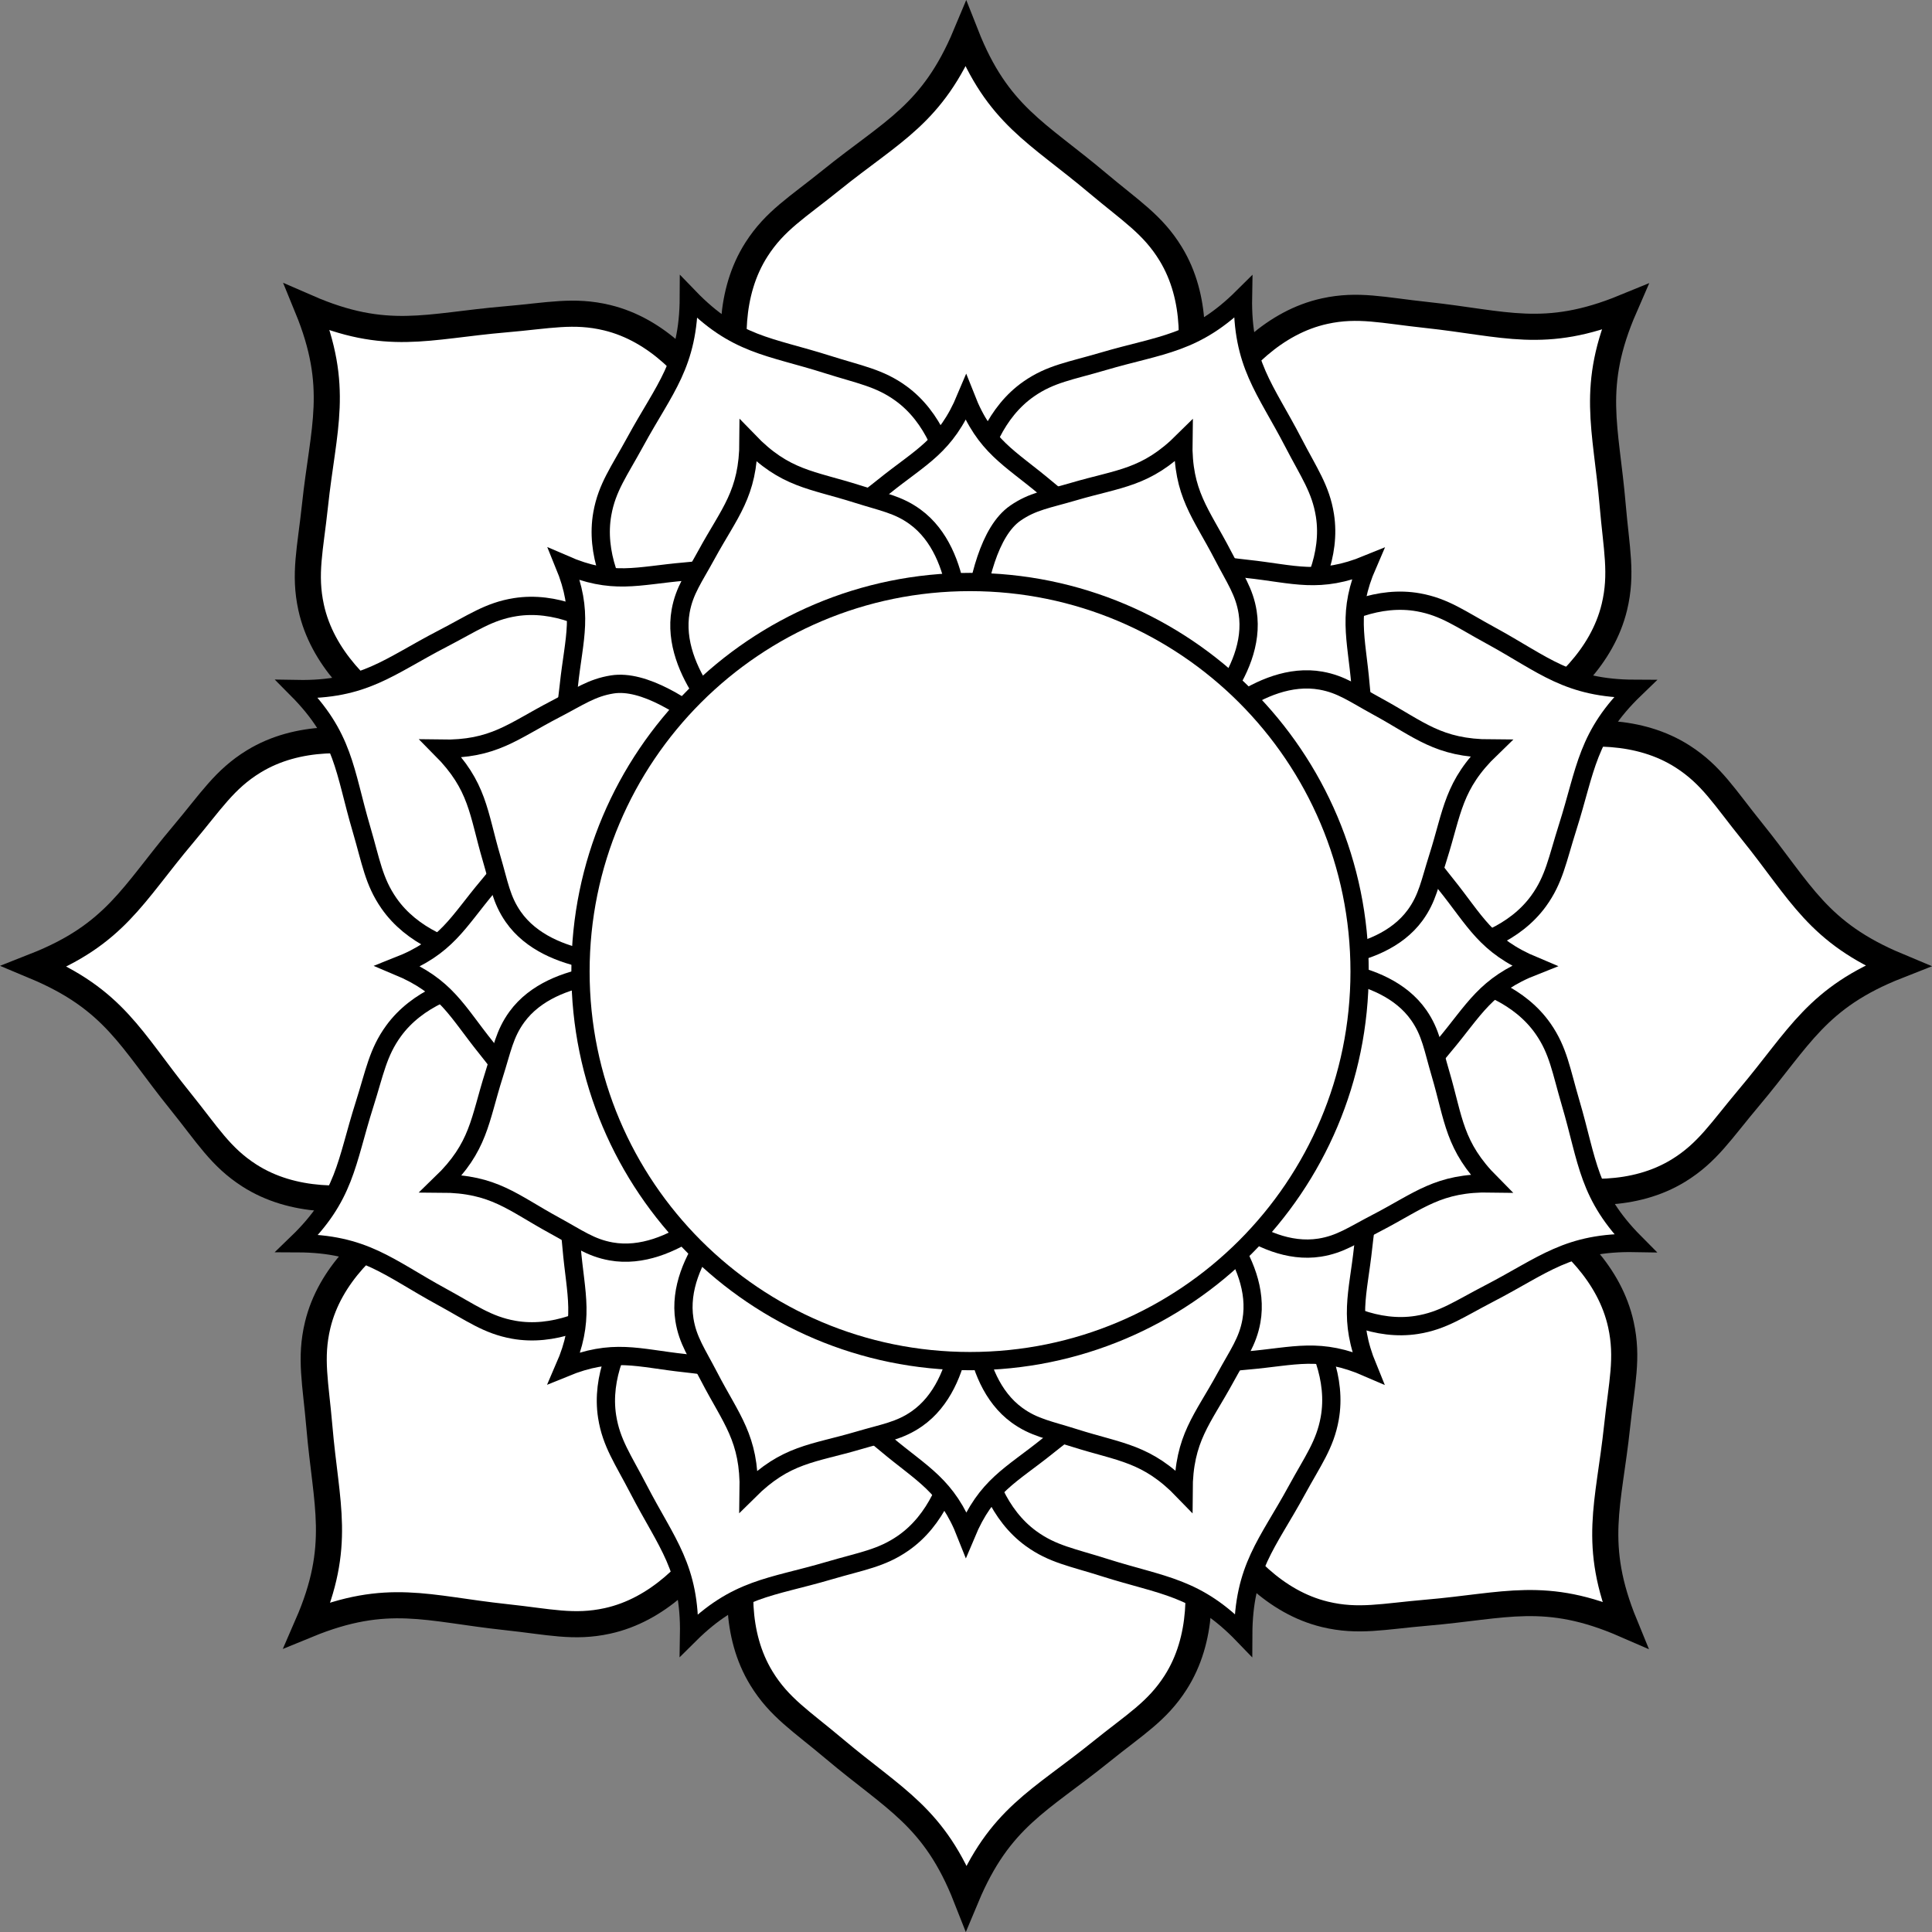
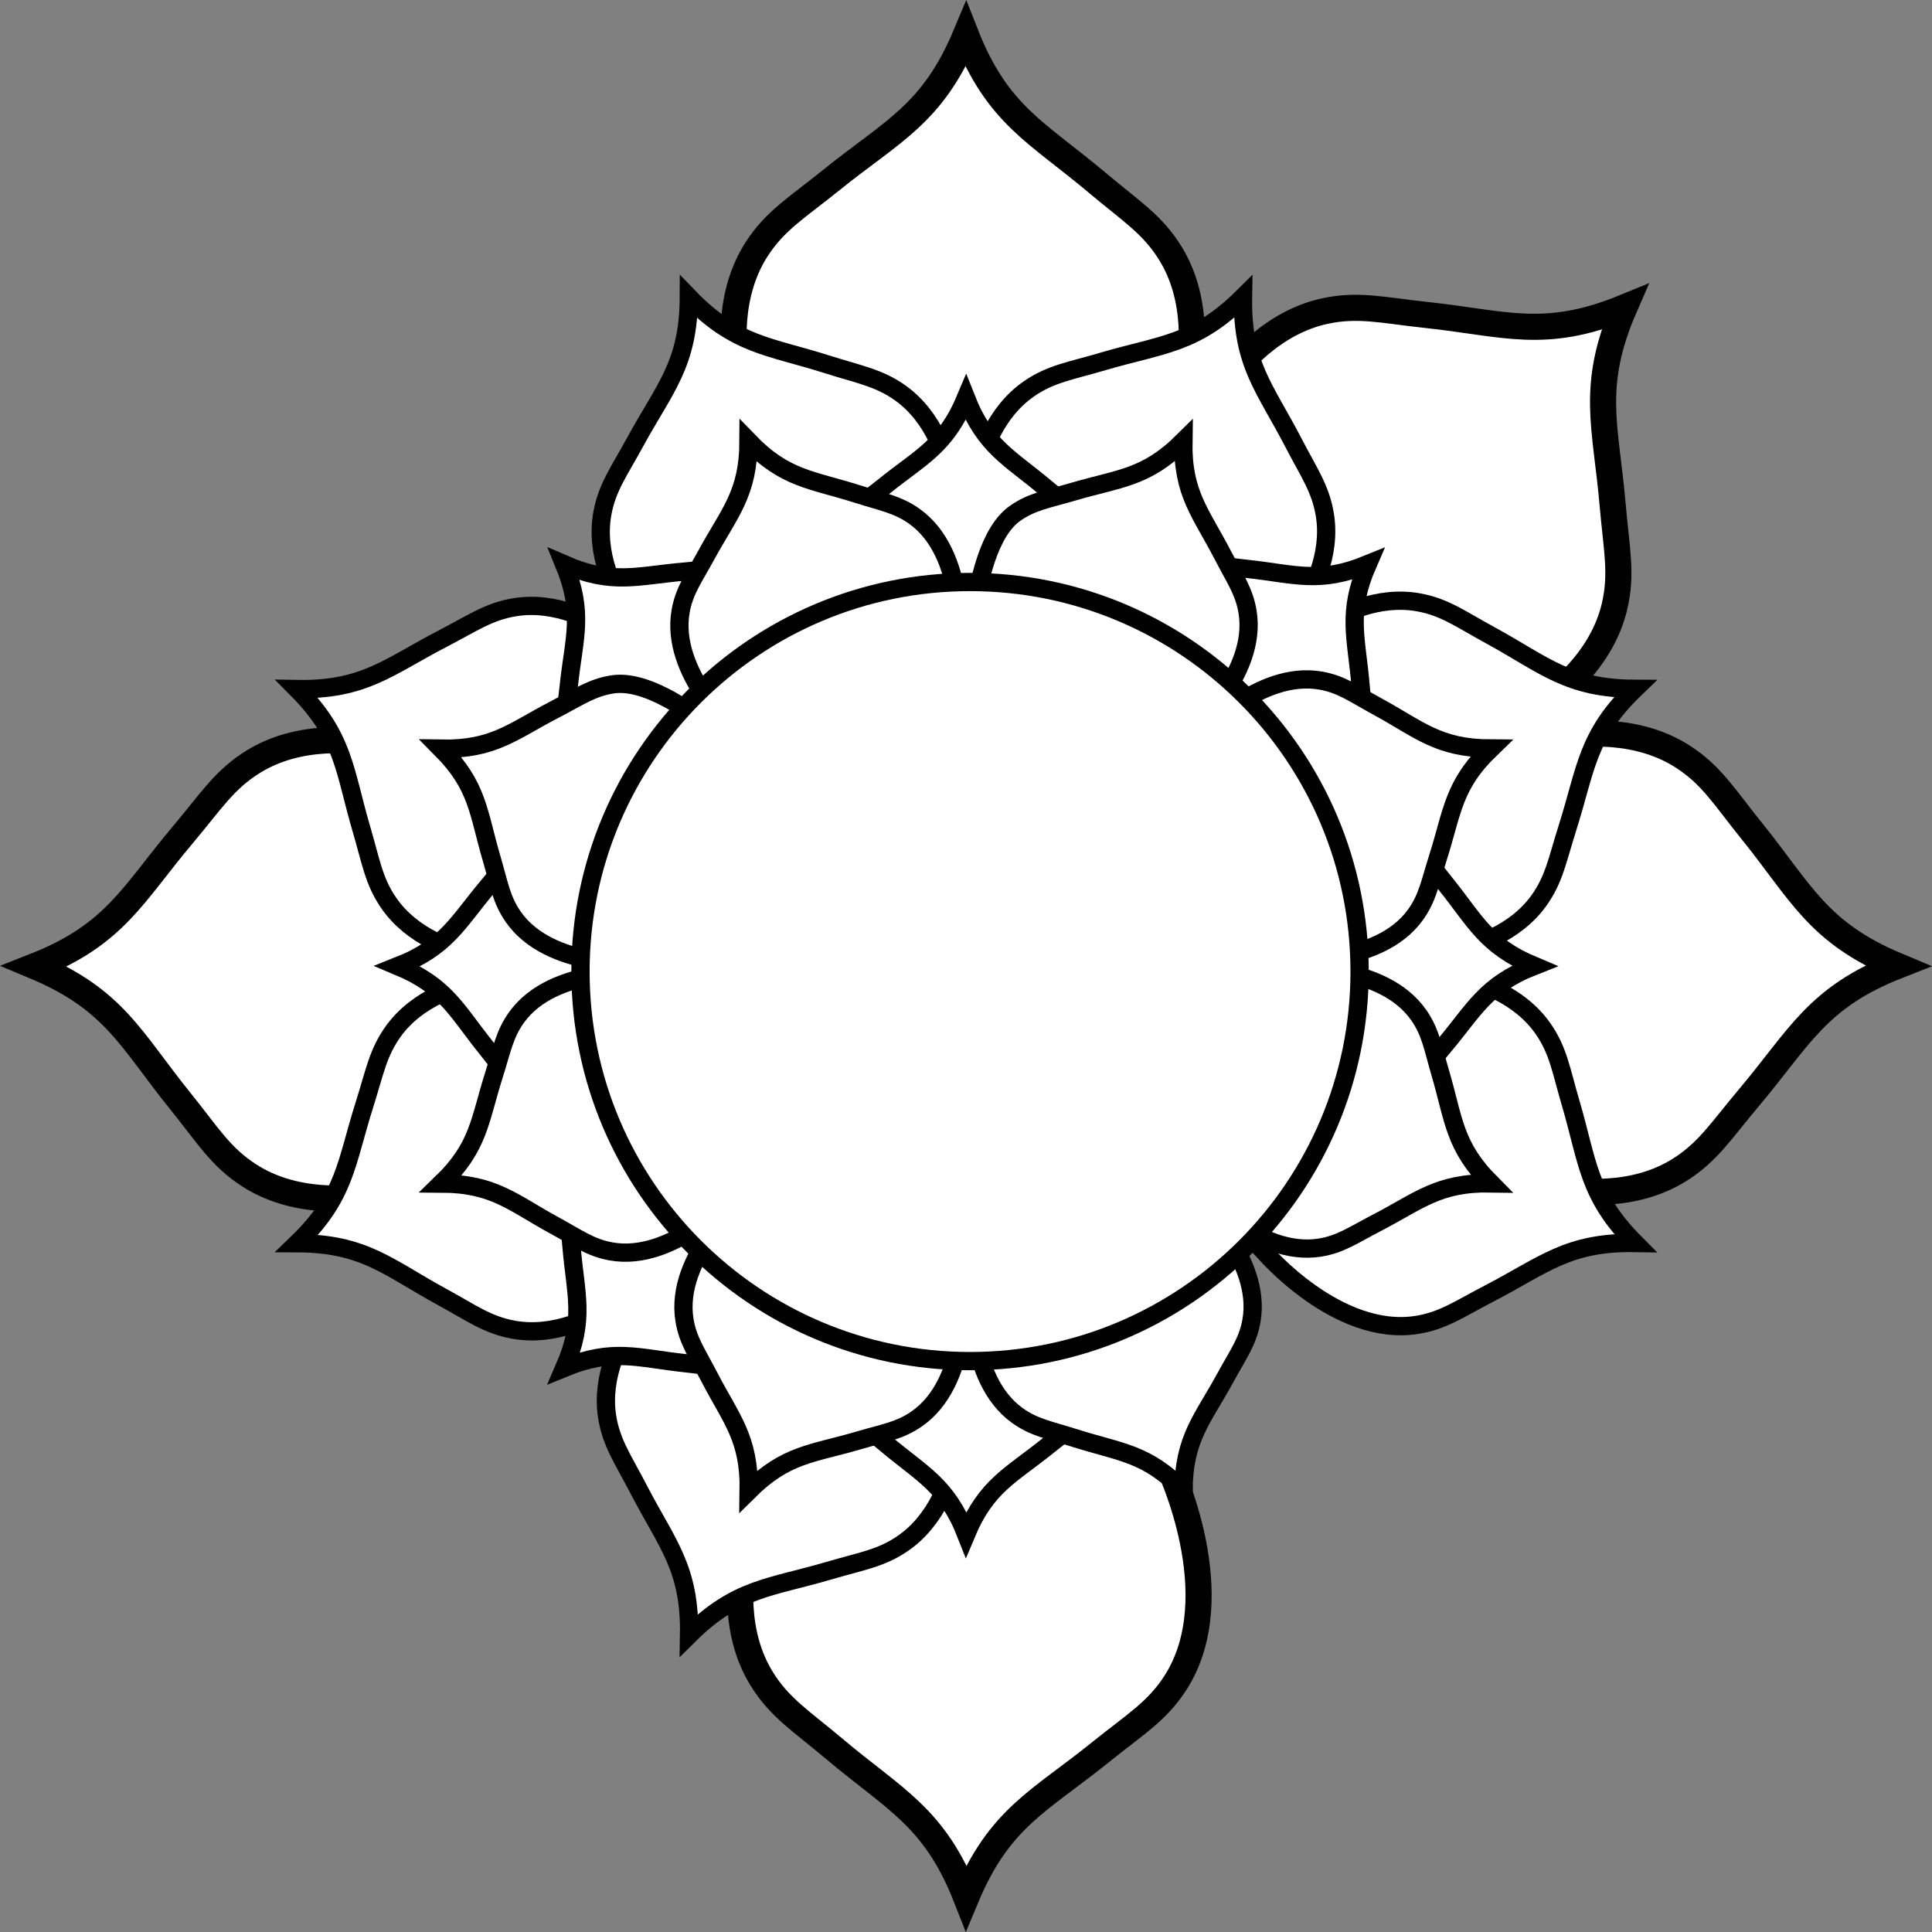
<svg xmlns="http://www.w3.org/2000/svg" version="1.2" width="317.406" height="317.406" id="svg2">
  <rect width="100%" height="100%" fill="#808080" stroke="none" />
  <defs id="defs3217" />
  <g id="g3123">
    <g id="Calque_1">
      <g id="g3126">
        <g id="g3128">
          <path d="m 181.845,96.998 8.554,-19.662 c 0,0 10.78,-21.166 1.924,-35.65 -2.947,-4.816 -6.533,-7.007 -12.021,-11.629 -9.876,-8.323 -16.413,-11.125 -21.619,-24.354 -5.488,13.117 -12.079,15.779 -22.13,23.892 -5.581,4.507 -9.215,6.621 -12.264,11.375 -9.16,14.295 1.175,35.683 1.175,35.683 l 8.141,19.837" id="path3130" style="fill:#ffffff;stroke:#000000;stroke-width:4.29" />
          <path d="m 218.702,131.433 19.953,-7.855 c 0,0 22.591,-7.343 26.57,-23.846 1.32,-5.492 0.334,-9.577 -0.278,-16.726 -1.098,-12.87 -3.738,-19.472 1.935,-32.509 -13.156,5.396 -19.699,2.618 -32.546,1.247 -7.132,-0.761 -11.195,-1.835 -16.713,-0.628 -16.583,3.63 -24.398,26.061 -24.398,26.061 l -8.276,19.782" id="path3132" style="fill:#ffffff;stroke:#000000;stroke-width:4.29" />
          <path d="m 220.418,181.843 19.661,8.555 c 0,0 21.166,10.781 35.65,1.926 4.815,-2.951 7.006,-6.537 11.628,-12.023 8.325,-9.876 11.126,-16.414 24.355,-21.621 -13.117,-5.486 -15.781,-12.077 -23.894,-22.129 -4.504,-5.581 -6.621,-9.214 -11.376,-12.261 -14.295,-9.161 -35.679,1.175 -35.679,1.175 l -19.842,8.137" id="path3134" style="fill:#ffffff;stroke:#000000;stroke-width:4.29" />
-           <path d="m 185.985,218.702 7.854,19.951 c 0,0 7.341,22.592 23.846,26.569 5.493,1.321 9.576,0.333 16.726,-0.277 12.868,-1.098 19.473,-3.74 32.51,1.933 -5.398,-13.156 -2.616,-19.697 -1.248,-32.544 0.762,-7.132 1.834,-11.196 0.626,-16.714 -3.63,-16.584 -26.061,-24.399 -26.061,-24.399 l -19.783,-8.272" id="path3136" style="fill:#ffffff;stroke:#000000;stroke-width:4.29" />
          <path d="m 135.572,220.417 -8.552,19.662 c 0,0 -10.782,21.166 -1.929,35.648 2.95,4.818 6.539,7.007 12.024,11.632 9.872,8.322 16.413,11.122 21.619,24.353 5.488,-13.118 12.079,-15.779 22.13,-23.894 5.581,-4.506 9.215,-6.621 12.264,-11.377 9.16,-14.292 -1.175,-35.681 -1.175,-35.681 l -8.139,-19.836" id="path3138" style="fill:#ffffff;stroke:#000000;stroke-width:4.29" />
-           <path d="m 98.715,185.982 -19.953,7.854 c 0,0 -22.591,7.344 -26.57,23.846 -1.32,5.493 -0.333,9.578 0.278,16.727 1.098,12.869 3.738,19.472 -1.935,32.508 13.156,-5.395 19.697,-2.617 32.546,-1.247 7.132,0.761 11.195,1.834 16.716,0.626 16.584,-3.63 24.396,-26.062 24.396,-26.062 l 8.273,-19.78" id="path3140" style="fill:#ffffff;stroke:#000000;stroke-width:4.29" />
          <path d="m 96.999,135.572 -19.661,-8.555 c 0,0 -21.166,-10.783 -35.65,-1.926 -4.815,2.951 -7.005,6.536 -11.628,12.024 -8.325,9.874 -11.126,16.412 -24.355,21.62 13.117,5.484 15.777,12.076 23.894,22.129 4.504,5.581 6.621,9.215 11.376,12.263 14.295,9.16 35.682,-1.175 35.682,-1.175 l 19.839,-8.139" id="path3142" style="fill:#ffffff;stroke:#000000;stroke-width:4.29" />
-           <path d="m 131.432,98.713 -7.853,-19.952 c 0,0 -7.346,-22.593 -23.847,-26.569 -5.493,-1.321 -9.579,-0.333 -16.729,0.276 -12.864,1.097 -19.469,3.741 -32.506,-1.933 5.395,13.154 2.616,19.697 1.248,32.545 -0.762,7.131 -1.834,11.196 -0.631,16.713 3.633,16.585 26.065,24.401 26.065,24.401 l 19.779,8.271" id="path3144" style="fill:#ffffff;stroke:#000000;stroke-width:4.29" />
        </g>
        <g id="g3146">
          <path d="m 157.374,116.743 -0.111,-25.911 c 0,0 1.445,-18.411 -9.225,-26.179 -3.551,-2.583 -6.777,-3.088 -12.096,-4.777 -9.569,-3.039 -15.099,-3.106 -22.774,-11.06 -0.04,11.054 -3.982,14.928 -8.786,23.745 -2.669,4.897 -4.648,7.498 -5.424,11.819 -2.326,12.992 11.46,25.28 11.46,25.28 l 18.869,19.095" id="path3148" style="fill:#ffffff;stroke:#000000;stroke-width:3" />
          <path d="m 193.686,121.268 11.993,-11.578 c 0,0 14.043,-11.996 11.991,-25.033 -0.687,-4.337 -2.61,-6.978 -5.176,-11.93 -4.618,-8.918 -8.48,-12.875 -8.283,-23.926 -7.844,7.79 -13.372,7.741 -23.005,10.578 -5.351,1.577 -8.589,2.014 -12.191,4.521 -10.832,7.542 -9.771,25.979 -9.771,25.979 l -0.158,26.846" id="path3150" style="fill:#ffffff;stroke:#000000;stroke-width:3" />
          <path d="m 209.917,156.965 16.667,0.295 c 0,0 18.41,1.447 26.179,-9.224 2.581,-3.552 3.088,-6.779 4.775,-12.096 3.042,-9.57 3.107,-15.1 11.062,-22.775 -11.054,-0.038 -14.928,-3.979 -23.746,-8.787 -4.896,-2.667 -7.497,-4.648 -11.819,-5.422 -12.993,-2.328 -25.277,11.459 -25.277,11.459 l -11.829,11.747" id="path3152" style="fill:#ffffff;stroke:#000000;stroke-width:3" />
          <path d="m 196.15,193.685 11.577,11.994 c 0,0 11.993,14.043 25.033,11.989 4.338,-0.686 6.977,-2.61 11.93,-5.175 8.916,-4.617 12.874,-8.48 23.926,-8.284 -7.791,-7.843 -7.738,-13.37 -10.579,-23.005 -1.575,-5.35 -2.014,-8.588 -4.522,-12.19 -7.541,-10.832 -25.978,-9.772 -25.978,-9.772 l -16.671,-0.057" id="path3154" style="fill:#ffffff;stroke:#000000;stroke-width:3" />
-           <path d="m 160.45,209.915 -0.292,16.667 c 0,0 -1.448,18.411 9.222,26.179 3.551,2.584 6.78,3.088 12.095,4.777 9.569,3.041 15.101,3.105 22.775,11.061 0.039,-11.056 3.982,-14.928 8.786,-23.746 2.668,-4.897 4.648,-7.498 5.423,-11.82 2.327,-12.99 -11.46,-25.279 -11.46,-25.279 l -11.746,-11.826" id="path3156" style="fill:#ffffff;stroke:#000000;stroke-width:3" />
          <path d="m 123.732,196.147 -11.995,11.578 c 0,0 -14.041,11.996 -11.99,25.032 0.687,4.339 2.611,6.979 5.176,11.932 4.619,8.917 8.48,12.874 8.284,23.925 7.843,-7.789 13.369,-7.738 23.004,-10.578 5.35,-1.576 8.588,-2.014 12.193,-4.523 10.833,-7.541 9.769,-25.978 9.769,-25.978 l 0.059,-16.669" id="path3158" style="fill:#ffffff;stroke:#000000;stroke-width:3" />
          <path d="m 107.501,160.45 -16.667,-0.295 c 0,0 -18.412,-1.448 -26.181,9.223 -2.58,3.553 -3.087,6.779 -4.774,12.097 -3.042,9.569 -3.109,15.099 -11.062,22.774 11.054,0.037 14.926,3.979 23.746,8.786 4.896,2.668 7.497,4.648 11.818,5.423 12.993,2.326 25.28,-11.459 25.28,-11.459 l 11.827,-11.748" id="path3160" style="fill:#ffffff;stroke:#000000;stroke-width:3" />
          <path d="m 128.07,130.002 -18.38,-18.267 c 0,0 -11.997,-14.042 -25.032,-11.989 -4.339,0.686 -6.979,2.611 -11.934,5.176 -8.913,4.615 -12.871,8.479 -23.924,8.283 7.788,7.843 7.74,13.369 10.58,23.004 1.574,5.349 2.014,8.587 4.521,12.193 7.542,10.833 25.979,9.771 25.979,9.771 l 16.669,0.056" id="path3162" style="fill:#ffffff;stroke:#000000;stroke-width:3" />
        </g>
        <g id="g3164">
          <path d="m 172.823,121.062 5.219,-11.994 c 0,0 6.576,-12.912 1.174,-21.748 -1.799,-2.938 -3.986,-4.274 -7.334,-7.095 -6.025,-5.077 -10.014,-6.786 -13.189,-14.856 -3.348,8.002 -7.369,9.626 -13.5,14.575 -3.404,2.749 -5.621,4.039 -7.48,6.939 -5.588,8.72 0.717,21.768 0.717,21.768 l 4.965,12.102" id="path3166" style="fill:#ffffff;stroke:#000000;stroke-width:3" />
          <path d="m 195.307,142.069 12.172,-4.792 c 0,0 13.781,-4.479 16.209,-14.547 0.805,-3.351 0.203,-5.843 -0.17,-10.203 -0.67,-7.852 -2.281,-11.879 1.18,-19.832 -8.025,3.292 -12.018,1.597 -19.854,0.761 -4.352,-0.464 -6.83,-1.119 -10.195,-0.383 -10.117,2.215 -14.885,15.898 -14.885,15.898 l -5.049,12.067" id="path3168" style="fill:#ffffff;stroke:#000000;stroke-width:3" />
          <path d="m 196.354,172.821 11.994,5.219 c 0,0 12.912,6.576 21.748,1.174 2.938,-1.799 4.273,-3.986 7.094,-7.334 5.078,-6.025 6.787,-10.014 14.857,-13.189 -8.002,-3.347 -9.627,-7.368 -14.576,-13.5 -2.748,-3.404 -4.039,-5.621 -6.939,-7.479 -8.721,-5.589 -21.766,0.717 -21.766,0.717 l -12.104,4.964" id="path3170" style="fill:#ffffff;stroke:#000000;stroke-width:3" />
-           <path d="m 175.348,195.306 4.791,12.172 c 0,0 4.479,13.781 14.547,16.209 3.352,0.805 5.842,0.203 10.203,-0.17 7.85,-0.67 11.879,-2.281 19.832,1.18 -3.293,-8.025 -1.596,-12.018 -0.762,-19.854 0.465,-4.352 1.119,-6.83 0.383,-10.195 -2.215,-10.117 -15.898,-14.885 -15.898,-14.885 l -12.068,-5.047" id="path3172" style="fill:#ffffff;stroke:#000000;stroke-width:3" />
          <path d="m 144.594,196.353 -5.217,11.994 c 0,0 -6.578,12.912 -1.176,21.748 1.799,2.939 3.988,4.273 7.334,7.096 6.023,5.076 10.014,6.785 13.189,14.855 3.348,-8.002 7.369,-9.625 13.5,-14.576 3.404,-2.748 5.621,-4.039 7.48,-6.939 5.588,-8.719 -0.717,-21.768 -0.717,-21.768 l -4.965,-12.1" id="path3174" style="fill:#ffffff;stroke:#000000;stroke-width:3" />
          <path d="m 122.11,175.347 -12.172,4.791 c 0,0 -13.781,4.48 -16.209,14.547 -0.805,3.352 -0.203,5.844 0.17,10.203 0.67,7.852 2.281,11.879 -1.18,19.832 8.025,-3.291 12.016,-1.596 19.854,-0.762 4.352,0.465 6.83,1.119 10.197,0.383 10.117,-2.215 14.883,-15.898 14.883,-15.898 l 5.047,-12.066" id="path3176" style="fill:#ffffff;stroke:#000000;stroke-width:3" />
          <path d="m 121.063,144.594 -11.994,-5.219 c 0,0 -12.912,-6.578 -21.748,-1.175 -2.938,1.8 -4.273,3.987 -7.094,7.335 -5.078,6.023 -6.787,10.012 -14.857,13.188 8.002,3.348 9.625,7.367 14.576,13.5 2.748,3.404 4.039,5.621 6.939,7.48 8.721,5.588 21.768,-0.717 21.768,-0.717 l 12.102,-4.965" id="path3178" style="fill:#ffffff;stroke:#000000;stroke-width:3" />
          <path d="m 142.069,122.109 -4.791,-12.172 c 0,0 -4.48,-13.782 -14.547,-16.208 -3.352,-0.806 -5.844,-0.203 -10.205,0.169 -7.848,0.669 -11.877,2.281 -19.83,-1.18 3.291,8.024 1.596,12.016 0.762,19.854 -0.465,4.351 -1.119,6.83 -0.385,10.196 2.215,10.117 15.9,14.885 15.9,14.885 l 12.066,5.046" id="path3180" style="fill:#ffffff;stroke:#000000;stroke-width:3" />
        </g>
        <g id="g3182">
          <path d="m 157.374,116.743 0.2,-11.295 c 0,0 1.134,-14.446 -7.238,-20.542 -2.786,-2.026 -5.318,-2.423 -9.491,-3.748 -7.509,-2.385 -11.848,-2.438 -17.87,-8.678 -0.031,8.674 -3.125,11.713 -6.895,18.632 -2.094,3.843 -3.647,5.883 -4.256,9.274 -1.825,10.194 8.992,19.836 8.992,19.836 l 8.471,8.534" id="path3184" style="fill:#ffffff;stroke:#000000;stroke-width:3" />
          <path d="m 186.154,129.33 9.411,-9.085 c 0,0 11.019,-9.413 9.409,-19.643 -0.539,-3.403 -2.049,-5.476 -4.062,-9.361 -3.624,-6.998 -6.654,-10.102 -6.5,-18.774 -6.154,6.112 -10.492,6.074 -18.051,8.3 -4.198,1.237 -6.739,1.58 -9.566,3.548 -8.499,5.918 -7.71,32.409 -7.71,32.409" id="path3186" style="fill:#ffffff;stroke:#000000;stroke-width:3" />
          <path d="m 198.889,157.34 13.078,0.231 c 0,0 14.446,1.135 20.542,-7.237 2.025,-2.787 2.423,-5.319 3.747,-9.491 2.387,-7.509 2.438,-11.848 8.68,-17.871 -8.674,-0.03 -11.714,-3.123 -18.633,-6.895 -3.842,-2.093 -5.883,-3.647 -9.274,-4.254 -10.195,-1.826 -19.834,8.992 -19.834,8.992 l -9.282,9.218" id="path3188" style="fill:#ffffff;stroke:#000000;stroke-width:3" />
          <path d="m 188.087,186.152 9.084,9.412 c 0,0 9.411,11.019 19.643,9.407 3.404,-0.538 5.475,-2.048 9.361,-4.061 6.996,-3.623 10.102,-6.654 18.773,-6.5 -6.113,-6.154 -6.072,-10.492 -8.301,-18.051 -1.236,-4.197 -1.58,-6.738 -3.549,-9.566 -5.917,-8.499 -20.384,-7.668 -20.384,-7.668 l -13.081,-0.044" id="path3190" style="fill:#ffffff;stroke:#000000;stroke-width:3" />
          <path d="m 160.075,198.888 -0.229,13.078 c 0,0 -1.136,14.447 7.236,20.542 2.786,2.027 5.32,2.423 9.49,3.749 7.509,2.386 11.849,2.437 17.871,8.678 0.03,-8.674 3.125,-11.713 6.895,-18.633 2.093,-3.842 3.647,-5.883 4.255,-9.274 1.826,-10.193 -8.992,-19.835 -8.992,-19.835 l -9.217,-9.279" id="path3192" style="fill:#ffffff;stroke:#000000;stroke-width:3" />
          <path d="m 131.263,188.085 -9.412,9.086 c 0,0 -11.018,9.412 -9.408,19.641 0.539,3.404 2.049,5.477 4.062,9.363 3.624,6.996 6.654,10.102 6.5,18.772 6.154,-6.112 10.49,-6.072 18.051,-8.3 4.197,-1.237 6.738,-1.58 9.567,-3.549 8.5,-5.918 7.665,-20.385 7.665,-20.385 l 0.046,-13.08" id="path3194" style="fill:#ffffff;stroke:#000000;stroke-width:3" />
          <path d="m 118.528,160.075 -13.078,-0.232 c 0,0 -14.447,-1.136 -20.543,7.238 -2.024,2.787 -2.422,5.318 -3.746,9.49 -2.387,7.509 -2.439,11.848 -8.68,17.871 8.674,0.029 11.712,3.123 18.633,6.895 3.842,2.093 5.883,3.646 9.273,4.255 10.195,1.825 19.837,-8.992 19.837,-8.992 l 9.28,-9.218" id="path3196" style="fill:#ffffff;stroke:#000000;stroke-width:3" />
          <path d="m 128.07,130.002 c 0,0 -17.238,-19.17 -27.467,-17.559 -3.404,0.538 -5.477,2.048 -9.363,4.061 -6.994,3.622 -10.1,6.653 -18.772,6.499 6.111,6.154 6.073,10.49 8.302,18.051 1.235,4.197 1.58,6.738 3.547,9.567 5.918,8.5 20.386,7.667 20.386,7.667 l 13.079,0.044" id="path3198" style="fill:#ffffff;stroke:#000000;stroke-width:3" />
        </g>
        <g id="g3200" style="display:none">
          <path d="m 224.514,158.708 c 0,36.343 -29.463,65.805 -65.807,65.805 -36.342,0 -65.805,-29.462 -65.805,-65.805 0,-36.344 29.463,-65.806 65.805,-65.806 36.344,0 65.807,29.462 65.807,65.806 z" id="path3202" style="fill:#ffffff;stroke:#000000;stroke-width:4.702;display:inline" />
          <g id="g3204" style="display:inline">
            <g id="g3206">
              <path d="m 202.679,138.484 c -2.72,-2.718 -5.424,-3.853 -9.891,-4.143 -8.463,-0.552 -14.262,3.737 -16.917,12.511 -1.264,4.172 -1.063,3.982 -4.48,4.25 -4.671,0.365 -9.248,2.5 -13.975,6.52 -1.193,1.014 -2.324,1.842 -2.515,1.842 -0.188,0 -0.752,-0.432 -1.249,-0.961 l -0.904,-0.962 0.743,-2 c 0.979,-2.643 0.985,-9.001 0.01,-12.299 -2.079,-7.035 -6.828,-12.029 -13.362,-14.058 -3.87,-1.201 -10.254,-1.195 -14.713,0.017 -3.678,0.995 -5.397,1.792 -5.397,2.494 0,0.62 3.729,9.809 4.221,10.401 0.269,0.322 0.974,0.149 2.653,-0.65 4.017,-1.913 8.481,-3.001 12.329,-3.001 4.309,0 6.192,0.553 7.982,2.345 2.58,2.579 2.828,7.23 0.626,11.574 -1.67,3.295 -6.184,6.53 -12.047,8.638 -1.313,0.473 -2.39,0.889 -2.39,0.924 0,0.346 4.333,10.418 4.642,10.79 0.326,0.394 0.765,0.286 2.182,-0.532 2.979,-1.721 6.67,-4.848 8.462,-7.172 l 1.701,-2.205 1.587,1.754 c 5.278,5.83 8.224,12.996 8.275,20.129 0.035,5.4 -1.082,8.57 -4.189,11.895 -3.117,3.334 -6.863,4.92 -11.574,4.902 -14.787,-0.053 -27.975,-14.986 -32.692,-37.017 -0.512,-2.398 -1,-4.427 -1.082,-4.509 -0.08,-0.082 -0.957,0.057 -1.945,0.305 l -1.799,0.453 0.253,2.336 c 0.794,7.41 3.459,16.725 6.524,22.836 7.133,14.208 18.011,23.133 30.167,24.751 1.471,0.197 3.963,0.273 5.541,0.171 10.399,-0.668 17.295,-5.898 19.579,-14.85 1.873,-7.338 -0.508,-16.953 -6.347,-25.63 l -1.782,-2.649 0.865,-0.711 c 1.432,-1.176 5.139,-2.904 7.543,-3.52 1.97,-0.504 2.427,-0.509 3.563,-0.033 2.879,1.202 3.714,3.938 3.715,12.172 0.004,14.838 3.199,20.495 11.652,20.631 5.361,0.086 9.32,-1.51 12.994,-5.236 5.204,-5.282 7.917,-13.179 8.466,-24.643 0.604,-12.674 -1.945,-22.778 -7.025,-27.86 z m -1.381,40.137 c -1.449,2.433 -4.315,5.182 -6.498,6.232 -2.271,1.093 -5.968,1.521 -7.803,0.904 -0.688,-0.231 -1.838,-1.071 -2.557,-1.868 -2.285,-2.527 -2.573,-4.188 -2.836,-16.399 -0.257,-11.812 -0.435,-12.807 -2.595,-14.506 l -0.924,-0.727 1.066,-1.68 c 2.531,-3.982 6.481,-6.097 11.386,-6.097 7.487,-10e-4 12.814,6.344 13.961,16.622 0.691,6.174 -0.581,13.13 -3.2,17.519 z" id="path3208" />
            </g>
          </g>
          <path d="m 159.535,131.574 c -5.291,-1.387 -10.299,-4.599 -14.1,-9.043 -2.091,-2.445 -4.002,-4.947 -4.002,-5.239 0,-0.101 0.693,-0.734 1.544,-1.409 l 1.545,-1.224 2.563,2.454 c 3.05,2.923 4.43,3.798 7.692,4.893 6.518,2.186 13.101,0.224 18.173,-5.416 1.586,-1.76 1.81,-1.89 2.405,-1.38 0.363,0.309 2.381,1.987 4.481,3.732 2.103,1.745 3.876,3.386 3.938,3.645 0.159,0.661 -4.773,4.83 -7.859,6.642 -5.203,3.055 -10.68,3.839 -16.38,2.345 z" id="path3210" style="display:inline" />
          <path d="m 157.768,113.822 -3.345,-3.512 3.387,-3.321 c 1.865,-1.828 3.538,-3.322 3.721,-3.322 0.38,0 7.034,6.544 7.034,6.92 0,0.416 -6.507,6.642 -6.996,6.696 -0.251,0.029 -1.962,-1.529 -3.801,-3.461 z" id="path1945_1_" style="display:inline" />
        </g>
      </g>
      <path d="m 223.367,159.616 c 0,35.346 -28.653,64 -64,64 -35.346,0 -64,-28.654 -64,-64 0,-35.346 28.654,-64 64,-64 35.346,0 64,28.655 64,64 z" id="path3213" style="fill:#ffffff;stroke:#000000;stroke-width:3" />
    </g>
  </g>
</svg>